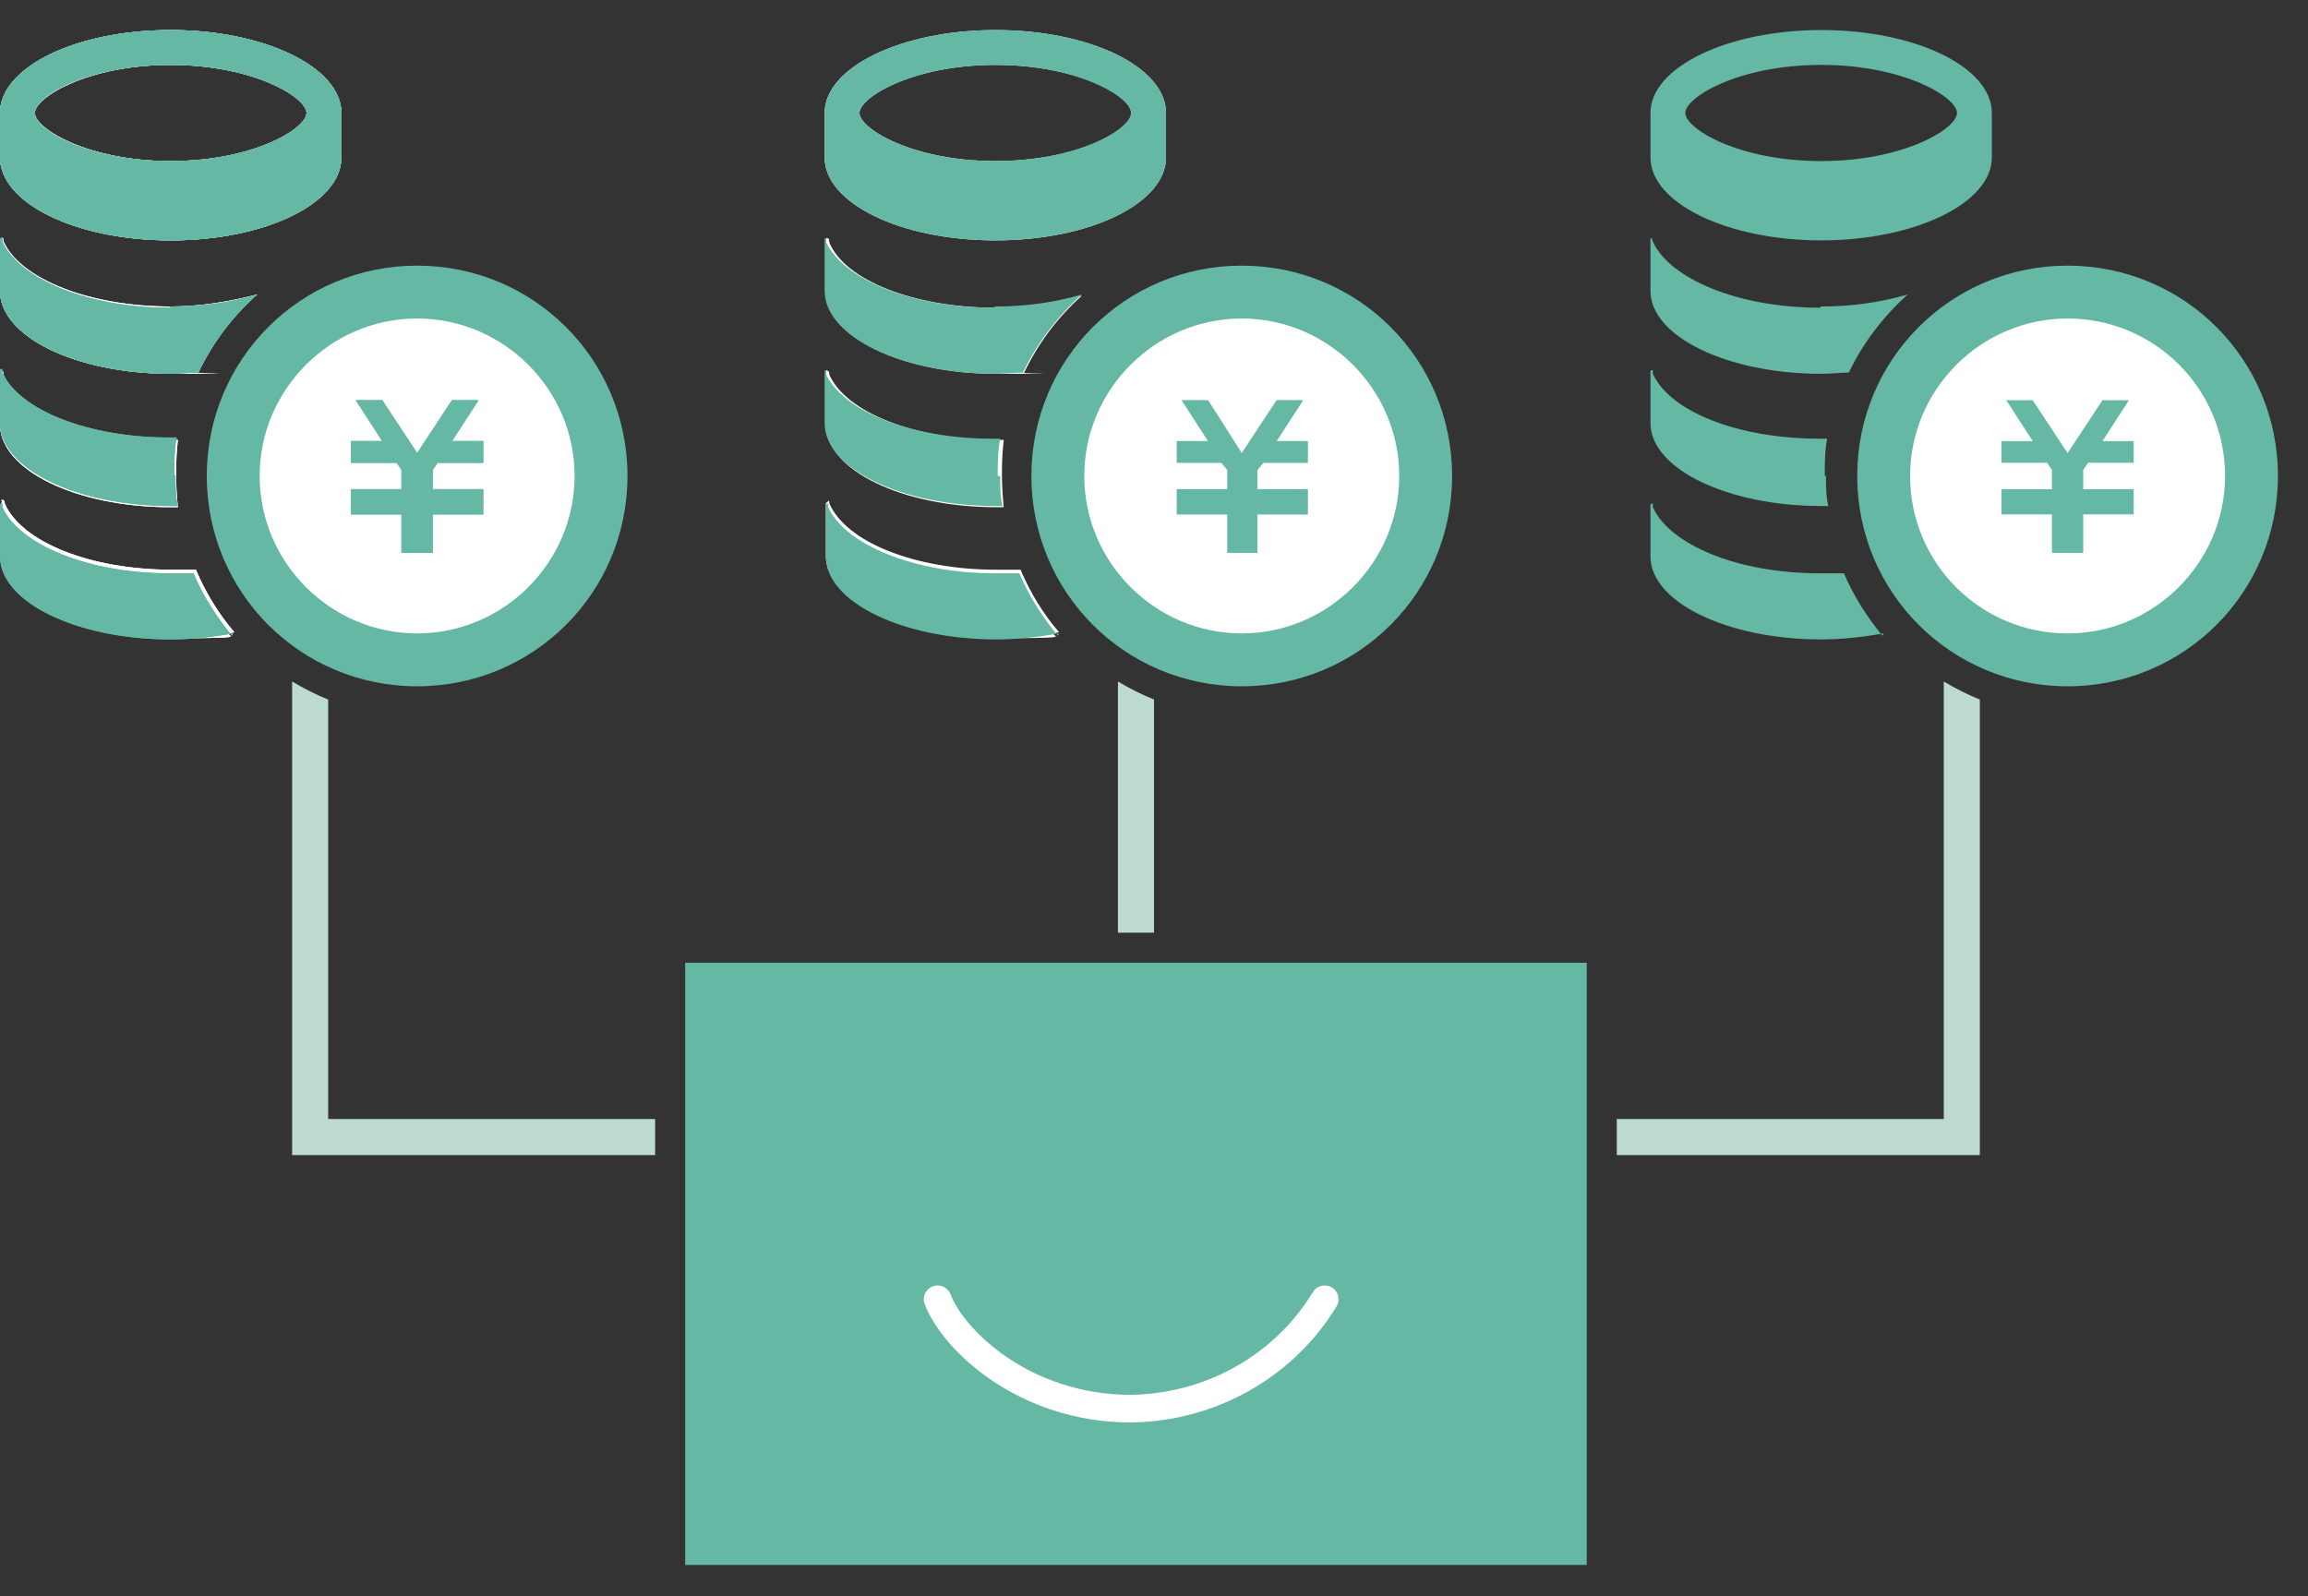
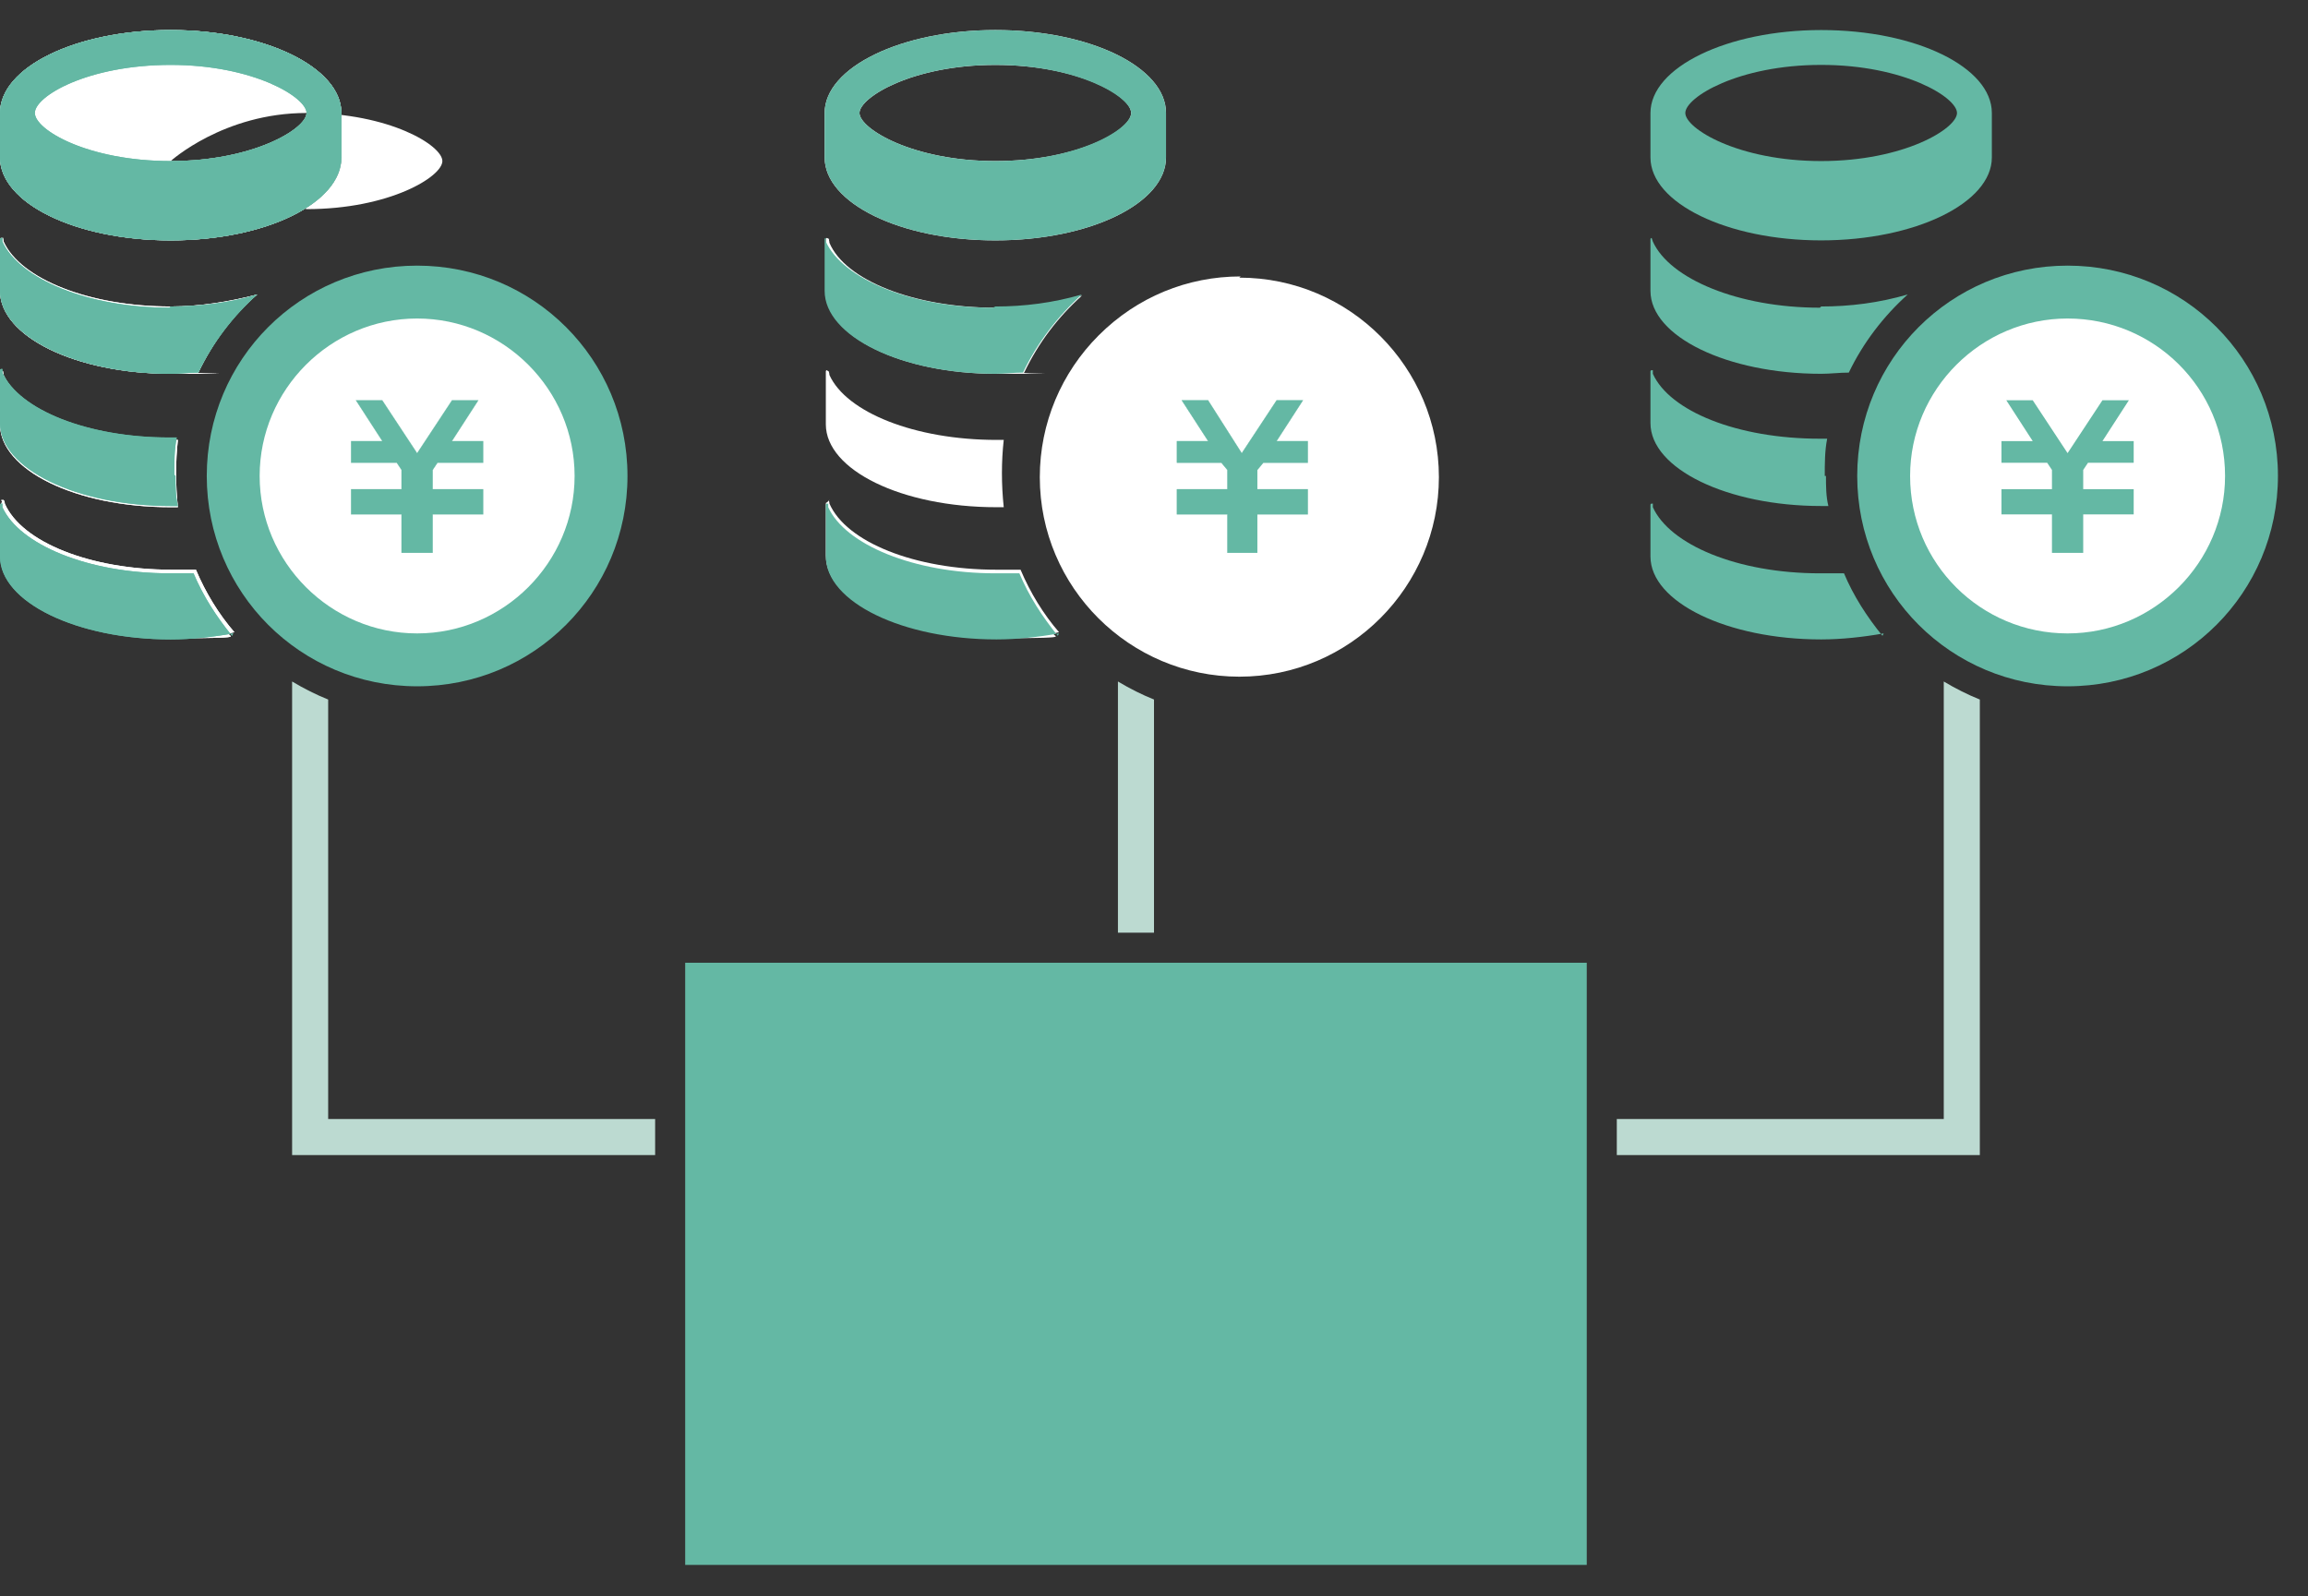
<svg xmlns="http://www.w3.org/2000/svg" id="_レイヤー_2" data-name=" レイヤー 2" version="1.1" viewBox="0 0 192 132.8">
  <rect x="0" y="0" width="192" height="132.8" fill="#333333" stroke="none" />
  <defs>
    <style>
      .cls-1, .cls-2 {
        fill: #64b8a4;
      }

      .cls-1, .cls-3, .cls-4 {
        stroke-width: 0px;
      }

      .cls-5 {
        stroke-width: 2.3px;
      }

      .cls-5, .cls-2, .cls-6 {
        stroke: #fff;
      }

      .cls-5, .cls-6 {
        fill: none;
        stroke-linecap: round;
        stroke-linejoin: round;
      }

      .cls-2 {
        stroke-miterlimit: 10;
      }

      .cls-2, .cls-6 {
        stroke-width: 5px;
      }

      .cls-3 {
        fill: #bcdad1;
      }

      .cls-4 {
        fill: #fff;
      }
    </style>
  </defs>
  <path class="cls-4" d="M103.2,23h0c-4.4,0-8.6,1.7-11.8,4.9-3.1,3.1-4.9,7.3-4.9,11.8,0,9.2,7.5,16.6,16.6,16.6h0c9.2,0,16.6-7.5,16.6-16.6s-7.4-16.6-16.6-16.6Z" />
  <path class="cls-4" d="M34.7,24.1h0c-4.1,0-8,1.6-11,4.5-2.9,2.9-4.5,6.8-4.5,11,0,8.5,7,15.5,15.5,15.5h0c8.5,0,15.5-7,15.5-15.5s-6.9-15.5-15.5-15.5Z" />
  <path class="cls-1" d="M82.8,17.5c-7,0-11.7-2.6-11.7-4.4v-.2c2.4,1.8,6.8,3,11.7,3s9.2-1.2,11.7-3v.2c0,1.8-4.7,4.4-11.7,4.4Z" />
  <path class="cls-4" d="M82.8,2.5c-7.8,0-14.2,3.1-14.2,6.9v3.7c0,3.8,6.3,6.9,14.2,6.9s14.2-3.1,14.2-6.9v-3.7c0-3.8-6.3-6.9-14.2-6.9,0,0,0,0,0,0ZM82.8,13.4c-6.9,0-11.3-2.7-11.3-4s4.4-4,11.3-4,11.3,2.6,11.3,4-4.4,4-11.3,4h0Z" />
  <path class="cls-1" d="M82.8,28.6c-4.6,0-8.3-1.2-10.2-2.5,3.2,1.3,6.7,1.9,10.2,1.8h1.1c-.1.2-.2.4-.4.6h-.8Z" />
  <path class="cls-4" d="M68.8,19.8h0c0,0-.1,0-.1.1h0v4.3c0,3.8,6.3,6.9,14.2,6.9s1.6,0,2.3-.1c1.2-2.5,2.8-4.6,4.8-6.4-2.3.6-4.8,1-7.2,1-6.8,0-12.5-2.3-13.8-5.4,0-.2-.1-.3,0-.3s0,0,0,0h0Z" />
  <path class="cls-1" d="M80.7,39.6c-2.8-.1-5.6-.9-8-2.4,2.6,1,5.2,1.6,8,1.8v.6Z" />
  <path class="cls-4" d="M68.8,30.8h0c0,0-.1,0-.1.1v4.4c0,3.8,6.3,6.9,14.2,6.9h.6c-.2-1.9-.2-3.8,0-5.6h-.6c-6.8,0-12.5-2.3-13.9-5.4,0-.2-.1-.3,0-.3h0s0,0-.1,0c0,0,0,0,0,0Z" />
  <path class="cls-1" d="M82.8,50.7c-4.6,0-8.2-1.2-10.1-2.4,3.2,1.3,6.7,1.9,10.1,1.8h.4l.3.6h-.8Z" />
  <path class="cls-4" d="M68.8,41.8h0c0,0-.1,0-.1.1v4.3c0,3.8,6.3,6.9,14.2,6.9s3.5-.2,5.2-.5c-1.3-1.5-2.4-3.3-3.2-5.2-.6,0-1.3,0-2,0-6.8,0-12.5-2.3-13.9-5.5,0-.2-.1-.3,0-.3s0,0,0,0c0,0,0,0,0,0,0,0,0,0,0,0Z" />
  <polygon class="cls-1" points="108.8 38.5 105.1 38.5 104.6 39.1 104.6 40.7 108.8 40.7 108.8 40.7 108.8 42.5 108.8 42.8 104.6 42.8 104.6 46 102.1 46 102.1 42.8 97.9 42.8 97.9 42.5 97.9 40.7 97.9 40.7 102.1 40.7 102.1 39.1 101.6 38.5 97.9 38.5 97.9 36.7 100.5 36.7 98.3 33.3 100.5 33.3 103.3 37.7 106.2 33.3 108.4 33.3 106.2 36.7 108.8 36.7 108.8 38.5" />
  <polygon class="cls-4" points="108.4 33.3 106.2 33.3 103.3 37.7 100.5 33.3 98.3 33.3 100.5 36.7 97.9 36.7 97.9 38.5 101.6 38.5 102.1 39.1 102.1 40.7 97.9 40.7 97.9 40.7 97.9 42.5 97.9 42.8 102.1 42.8 102.1 46 104.6 46 104.6 42.8 108.8 42.8 108.8 42.5 108.8 40.7 108.8 40.7 104.6 40.7 104.6 39.1 105.1 38.5 108.8 38.5 108.8 36.7 106.2 36.7 108.4 33.3 108.4 33.3" />
  <path class="cls-1" d="M82.8,2.5c-7.8,0-14.2,3.1-14.2,6.9v3.7c0,3.8,6.3,6.9,14.2,6.9s14.2-3.1,14.2-6.9v-3.7c0-3.8-6.3-6.9-14.2-6.9ZM82.8,5.4c6.9,0,11.3,2.7,11.3,4s-4.4,4-11.3,4-11.3-2.7-11.3-4,4.4-4,11.3-4Z" />
  <path class="cls-1" d="M82.8,25.5c2.4,0,4.8-.3,7.2-1-2,1.8-3.7,4-4.9,6.5-.8,0-1.5.1-2.3.1-7.8,0-14.2-3.1-14.2-6.9v-4.3c0,0,0-.1.1-.1h0s0,0,0,0c0,0,0,0,0,.3,1.4,3.1,7.1,5.5,13.9,5.5Z" />
-   <path class="cls-1" d="M83.2,39.6c0,.8,0,1.7.2,2.5h-.6c-7.8,0-14.2-3.1-14.2-6.9v-4.3c0,0,0-.1.1-.1,0,0,0,0,0,0,0,0,0,0,0,.3,1.4,3.1,7.1,5.4,13.9,5.4h.6c-.2,1-.2,2-.2,3.1Z" />
  <path class="cls-1" d="M88.1,52.7c-1.7.3-3.5.5-5.2.5-7.8,0-14.2-3.1-14.2-6.9v-4.3c0,0,0-.1.1-.1,0,0,0,0,.1,0,0,0,0,0,0,.3,1.4,3.1,7.1,5.5,13.9,5.5s1.3,0,2,0c.8,1.9,1.9,3.6,3.2,5.2Z" />
  <polygon class="cls-1" points="108.8 38.5 105.1 38.5 104.6 39.1 104.6 40.7 108.8 40.7 108.8 40.7 108.8 42.5 108.8 42.8 104.6 42.8 104.6 46 102.1 46 102.1 42.8 97.9 42.8 97.9 42.5 97.9 40.7 97.9 40.7 102.1 40.7 102.1 39.1 101.6 38.5 97.9 38.5 97.9 36.7 100.5 36.7 98.3 33.3 100.5 33.3 103.3 37.7 106.2 33.3 108.4 33.3 106.2 36.7 108.8 36.7 108.8 38.5" />
-   <path class="cls-1" d="M103.3,26.5c7.2,0,13.1,5.9,13.1,13.1s-5.9,13.1-13.1,13.1-13.1-5.9-13.1-13.1h0c0-7.2,5.9-13.1,13.1-13.1M103.3,22.1c-9.7,0-17.5,7.8-17.5,17.5,0,9.7,7.8,17.5,17.5,17.5,9.7,0,17.5-7.8,17.5-17.5h0c0-9.7-7.8-17.5-17.5-17.5Z" />
  <path class="cls-1" d="M14.2,17.5c-7,0-11.7-2.6-11.7-4.4v-.2c2.4,1.8,6.8,3,11.7,3s9.2-1.2,11.7-3v.2c0,1.8-4.7,4.4-11.7,4.4Z" />
-   <path class="cls-4" d="M14.2,2.5C6.3,2.5,0,5.6,0,9.4v3.7c0,3.8,6.3,6.9,14.2,6.9s14.2-3.1,14.2-6.9v-3.7c0-3.8-6.4-6.9-14.2-6.9ZM14.2,13.4c-6.9,0-11.3-2.7-11.3-4s4.4-4,11.3-4,11.3,2.7,11.3,4-4.4,4-11.3,4Z" />
+   <path class="cls-4" d="M14.2,2.5C6.3,2.5,0,5.6,0,9.4v3.7c0,3.8,6.3,6.9,14.2,6.9s14.2-3.1,14.2-6.9v-3.7c0-3.8-6.4-6.9-14.2-6.9ZM14.2,13.4s4.4-4,11.3-4,11.3,2.7,11.3,4-4.4,4-11.3,4Z" />
  <path class="cls-1" d="M14.2,28.6c-4.6,0-8.2-1.2-10.2-2.5,3.2,1.3,6.7,1.9,10.2,1.8h1.1l-.4.6h-.8Z" />
  <path class="cls-4" d="M.1,19.8H.1c0,0-.1,0-.1.1H0v4.3c0,3.8,6.3,6.9,14.2,6.9s1.6,0,2.3-.1c1.2-2.5,2.8-4.7,4.9-6.5-2.3.6-4.8,1-7.2,1-6.8,0-12.5-2.3-13.9-5.4,0-.2-.1-.3,0-.3,0,0,0,0,0,0,0,0,0,0,0,0Z" />
  <path class="cls-1" d="M12.1,39.6c-2.8-.1-5.6-.9-8-2.3,2.6,1,5.3,1.6,8,1.8,0,0,0,.6,0,.6Z" />
  <path class="cls-4" d="M.1,30.8H.1c0,0-.1,0-.1.1v4.4c0,3.8,6.3,6.9,14.2,6.9h.6c-.2-1.9-.2-3.8,0-5.6h-.6c-6.8,0-12.5-2.3-13.9-5.4,0-.2-.1-.3,0-.3h0s0,0-.1,0h0Z" />
  <path class="cls-1" d="M14.2,50.7c-4.6,0-8.2-1.2-10.1-2.4,3.2,1.3,6.7,1.9,10.1,1.8h.4c.1.2.2.4.3.6h-.8,0Z" />
  <path class="cls-4" d="M.2,41.8H.2c0,0-.1,0-.1.1v4.3c0,3.8,6.4,6.9,14.2,6.9s3.5-.2,5.2-.5c-1.3-1.5-2.4-3.3-3.2-5.2-.6,0-1.3,0-2,0-6.8,0-12.5-2.3-13.9-5.5,0-.2-.1-.3-.1-.3h0s0,0-.1,0H.1s0,0,0,0Z" />
  <polygon class="cls-1" points="40.2 38.5 36.4 38.5 36 39.1 36 40.7 40.2 40.7 40.2 40.7 40.2 42.5 40.2 42.8 36 42.8 36 46 33.4 46 33.4 42.8 29.2 42.8 29.2 42.5 29.2 40.7 29.2 40.7 33.4 40.7 33.4 39.1 33 38.5 29.2 38.5 29.2 36.7 31.8 36.7 29.6 33.3 31.8 33.3 34.7 37.7 37.6 33.3 39.8 33.3 37.6 36.7 40.2 36.7 40.2 38.5" />
  <polygon class="cls-4" points="39.8 33.3 37.6 33.3 34.7 37.7 31.8 33.3 29.6 33.3 31.8 36.7 29.2 36.7 29.2 38.5 33 38.5 33.4 39.1 33.4 40.7 29.2 40.7 29.2 40.7 29.2 42.5 29.2 42.8 33.4 42.8 33.4 46 36 46 36 42.8 40.2 42.8 40.2 42.5 40.2 40.7 40.2 40.7 36 40.7 36 39.1 36.4 38.5 40.2 38.5 40.2 36.7 37.6 36.7 39.8 33.3 39.8 33.3" />
  <path class="cls-1" d="M14.2,17.5c-7,0-11.7-2.6-11.7-4.4v-.2c2.4,1.8,6.8,3,11.7,3s9.2-1.2,11.7-3v.2c0,1.8-4.7,4.4-11.7,4.4Z" />
  <path class="cls-4" d="M14.2,2.5C6.3,2.5,0,5.6,0,9.4v3.7c0,3.8,6.3,6.9,14.2,6.9s14.2-3.1,14.2-6.9v-3.7c0-3.8-6.4-6.9-14.2-6.9ZM14.2,13.4c-6.9,0-11.3-2.7-11.3-4s4.4-4,11.3-4,11.3,2.7,11.3,4-4.4,4-11.3,4Z" />
  <path class="cls-1" d="M14.2,28.6c-4.6,0-8.2-1.2-10.2-2.5,3.2,1.3,6.7,1.9,10.2,1.8h1.1l-.4.6h-.8Z" />
  <path class="cls-4" d="M.1,19.8H.1c0,0-.1,0-.1.1H0v4.3c0,3.8,6.3,6.9,14.2,6.9s1.6,0,2.3-.1c1.2-2.5,2.8-4.7,4.9-6.5-2.3.6-4.8,1-7.2,1-6.8,0-12.5-2.3-13.9-5.4,0-.2-.1-.3,0-.3,0,0,0,0,0,0,0,0,0,0,0,0Z" />
  <path class="cls-1" d="M12.1,39.6c-2.8-.1-5.6-.9-8-2.3,2.6,1,5.3,1.6,8,1.8,0,0,0,.6,0,.6Z" />
  <path class="cls-4" d="M.1,30.8H.1c0,0-.1,0-.1.1v4.4c0,3.8,6.3,6.9,14.2,6.9h.6c-.2-1.9-.2-3.8,0-5.6h-.6c-6.8,0-12.5-2.3-13.9-5.4,0-.2-.1-.3,0-.3h0s0,0-.1,0h0Z" />
  <path class="cls-1" d="M14.2,50.7c-4.6,0-8.2-1.2-10.1-2.4,3.2,1.3,6.7,1.9,10.1,1.8h.4c.1.2.2.4.3.6h-.8,0Z" />
  <path class="cls-4" d="M.2,41.8H.2c0,0-.1,0-.1.1v4.3c0,3.8,6.4,6.9,14.2,6.9s3.5-.2,5.2-.5c-1.3-1.5-2.4-3.3-3.2-5.2-.6,0-1.3,0-2,0-6.8,0-12.5-2.3-13.9-5.5,0-.2-.1-.3-.1-.3h0s0,0-.1,0H.1s0,0,0,0Z" />
-   <polygon class="cls-1" points="40.2 38.5 36.4 38.5 36 39.1 36 40.7 40.2 40.7 40.2 40.7 40.2 42.5 40.2 42.8 36 42.8 36 46 33.4 46 33.4 42.8 29.2 42.8 29.2 42.5 29.2 40.7 29.2 40.7 33.4 40.7 33.4 39.1 33 38.5 29.2 38.5 29.2 36.7 31.8 36.7 29.6 33.3 31.8 33.3 34.7 37.7 37.6 33.3 39.8 33.3 37.6 36.7 40.2 36.7 40.2 38.5" />
  <polygon class="cls-4" points="39.8 33.3 37.6 33.3 34.7 37.7 31.8 33.3 29.6 33.3 31.8 36.7 29.2 36.7 29.2 38.5 33 38.5 33.4 39.1 33.4 40.7 29.2 40.7 29.2 40.7 29.2 42.5 29.2 42.8 33.4 42.8 33.4 46 36 46 36 42.8 40.2 42.8 40.2 42.5 40.2 40.7 40.2 40.7 36 40.7 36 39.1 36.4 38.5 40.2 38.5 40.2 36.7 37.6 36.7 39.8 33.3 39.8 33.3" />
  <path class="cls-1" d="M14.2,2.5C6.3,2.5,0,5.6,0,9.4v3.7c0,3.8,6.3,6.9,14.2,6.9s14.2-3.1,14.2-6.9v-3.7c0-3.8-6.4-6.9-14.2-6.9ZM14.2,5.4c6.9,0,11.3,2.7,11.3,4s-4.4,4-11.3,4-11.3-2.6-11.3-4,4.4-4,11.3-4Z" />
  <path class="cls-1" d="M14.2,25.5c2.4,0,4.9-.3,7.2-1-2,1.8-3.7,4-4.9,6.5-.8,0-1.5.1-2.3.1-7.8,0-14.2-3.1-14.2-6.9v-4.3c0,0,0-.1.1-.1H.1s0,0,.1,0c0,0,0,0,0,.3,1.4,3.1,7.1,5.5,13.9,5.5Z" />
  <path class="cls-1" d="M14.6,39.6c0,.8,0,1.7.2,2.5h-.6c-7.8,0-14.2-3.1-14.2-6.9v-4.4c0,0,0-.1.1-.1,0,0,.1,0,.1,0,0,0,0,0,0,.3,1.4,3.1,7.1,5.4,13.9,5.4h.6c-.2,1-.2,2.1-.2,3.1Z" />
  <path class="cls-1" d="M19.4,52.7c-1.7.3-3.5.5-5.2.5-7.8,0-14.2-3.1-14.2-6.9v-4.3c0,0,0-.1.1-.1,0,0,.1,0,.1,0,0,0,0,0,0,.3,1.4,3.1,7.1,5.5,13.9,5.5s1.4,0,2,0c.8,1.9,1.9,3.6,3.2,5.2Z" />
-   <polygon class="cls-1" points="40.2 38.5 36.4 38.5 36 39.1 36 40.7 40.2 40.7 40.2 40.7 40.2 42.5 40.2 42.8 36 42.8 36 46 33.4 46 33.4 42.8 29.2 42.8 29.2 42.5 29.2 40.7 29.2 40.7 33.4 40.7 33.4 39.1 33 38.5 29.2 38.5 29.2 36.7 31.8 36.7 29.6 33.3 31.8 33.3 34.7 37.7 37.6 33.3 39.8 33.3 37.6 36.7 40.2 36.7 40.2 38.5" />
  <path class="cls-1" d="M14.2,2.5C6.3,2.5,0,5.6,0,9.4v3.7c0,3.8,6.3,6.9,14.2,6.9s14.2-3.1,14.2-6.9v-3.7c0-3.8-6.4-6.9-14.2-6.9ZM14.2,5.4c6.9,0,11.3,2.7,11.3,4s-4.4,4-11.3,4-11.3-2.6-11.3-4,4.4-4,11.3-4Z" />
  <path class="cls-1" d="M14.2,25.5c2.4,0,4.9-.3,7.2-1-2,1.8-3.7,4-4.9,6.5-.8,0-1.5.1-2.3.1-7.8,0-14.2-3.1-14.2-6.9v-4.3c0,0,0-.1.1-.1H.1s0,0,.1,0c0,0,0,0,0,.3,1.4,3.1,7.1,5.5,13.9,5.5Z" />
  <path class="cls-1" d="M14.6,39.6c0,.8,0,1.7.2,2.5h-.6c-7.8,0-14.2-3.1-14.2-6.9v-4.4c0,0,0-.1.1-.1,0,0,.1,0,.1,0,0,0,0,0,0,.3,1.4,3.1,7.1,5.4,13.9,5.4h.6c-.2,1-.2,2.1-.2,3.1Z" />
  <path class="cls-1" d="M19.4,52.7c-1.7.3-3.5.5-5.2.5-7.8,0-14.2-3.1-14.2-6.9v-4.3c0,0,0-.1.1-.1,0,0,.1,0,.1,0,0,0,0,0,0,.3,1.4,3.1,7.1,5.5,13.9,5.5s1.4,0,2,0c.8,1.9,1.9,3.6,3.2,5.2Z" />
  <polygon class="cls-1" points="40.2 38.5 36.4 38.5 36 39.1 36 40.7 40.2 40.7 40.2 40.7 40.2 42.5 40.2 42.8 36 42.8 36 46 33.4 46 33.4 42.8 29.2 42.8 29.2 42.5 29.2 40.7 29.2 40.7 33.4 40.7 33.4 39.1 33 38.5 29.2 38.5 29.2 36.7 31.8 36.7 29.6 33.3 31.8 33.3 34.7 37.7 37.6 33.3 39.8 33.3 37.6 36.7 40.2 36.7 40.2 38.5" />
  <path class="cls-1" d="M34.7,26.5c7.2,0,13.1,5.9,13.1,13.1s-5.9,13.1-13.1,13.1-13.1-5.9-13.1-13.1h0c0-7.2,5.9-13.1,13.1-13.1M34.7,22.1c-9.7,0-17.5,7.8-17.5,17.5s7.8,17.5,17.5,17.5,17.5-7.8,17.5-17.5h0c0-9.7-7.8-17.5-17.5-17.5Z" />
  <polygon class="cls-2" points="177.5 38.5 173.7 38.5 173.3 39.1 173.3 40.7 177.5 40.7 177.5 40.7 177.5 42.5 177.5 42.8 173.3 42.8 173.3 46 170.7 46 170.7 42.8 166.5 42.8 166.5 42.5 166.5 40.7 166.5 40.7 170.7 40.7 170.7 39.1 170.3 38.5 166.5 38.5 166.5 36.7 169.1 36.7 166.9 33.3 169.1 33.3 172 37.7 174.9 33.3 177.1 33.3 174.9 36.7 177.5 36.7 177.5 38.5" />
  <path class="cls-4" d="M172,23h0c-4.4,0-8.6,1.7-11.8,4.9-3.1,3.1-4.9,7.3-4.9,11.8,0,9.2,7.5,16.6,16.6,16.6h0c9.2,0,16.6-7.5,16.6-16.6s-7.4-16.6-16.6-16.6Z" />
  <path class="cls-1" d="M151.5,2.5c-7.8,0-14.2,3.1-14.2,6.9v3.7c0,3.8,6.4,6.9,14.2,6.9s14.2-3.1,14.2-6.9v-3.7c0-3.8-6.3-6.9-14.2-6.9h0ZM151.5,5.4c6.9,0,11.3,2.7,11.3,4s-4.4,4-11.3,4-11.3-2.7-11.3-4,4.4-4,11.3-4Z" />
  <path class="cls-1" d="M151.5,25.5c2.4,0,4.8-.3,7.2-1-2,1.8-3.7,4-4.9,6.5-.8,0-1.5.1-2.3.1-7.8,0-14.2-3.1-14.2-6.9v-4.3c0,0,0-.1.1-.1,0,0,0,0,0,0,0,0,0,0,.1.3,1.4,3.1,7.1,5.5,13.9,5.5Z" />
  <path class="cls-1" d="M151.9,39.6c0,.8,0,1.7.2,2.5h-.6c-7.8,0-14.2-3.1-14.2-6.9v-4.3c0,0,0-.1.1-.1,0,0,0,0,.1,0,0,0,0,0,0,.3,1.4,3.1,7,5.4,13.9,5.4h.6c-.2,1-.2,2.1-.2,3.1Z" />
  <path class="cls-1" d="M156.7,52.7c-1.7.3-3.5.5-5.2.5-7.8,0-14.2-3.1-14.2-6.9v-4.3c0,0,0-.1.1-.1s.1,0,.1,0c0,0,0,0,0,.3,1.4,3.1,7,5.5,13.9,5.5s1.3,0,2,0c.8,1.9,1.9,3.6,3.2,5.2Z" />
  <polygon class="cls-1" points="177.5 38.5 173.7 38.5 173.3 39.1 173.3 40.7 177.5 40.7 177.5 40.7 177.5 42.5 177.5 42.8 173.3 42.8 173.3 46 170.7 46 170.7 42.8 166.5 42.8 166.5 42.5 166.5 40.7 166.5 40.7 170.7 40.7 170.7 39.1 170.3 38.5 166.5 38.5 166.5 36.7 169.1 36.7 166.9 33.3 169.1 33.3 172 37.7 174.9 33.3 177.1 33.3 174.9 36.7 177.5 36.7 177.5 38.5" />
  <path class="cls-1" d="M172,26.5c7.2,0,13.1,5.8,13.1,13.1,0,7.2-5.9,13.1-13.1,13.1s-13.1-5.8-13.1-13.1h0c0-7.2,5.9-13.1,13.1-13.1M172,22.1c-9.7,0-17.5,7.8-17.5,17.5,0,9.7,7.8,17.5,17.5,17.5,9.7,0,17.5-7.8,17.5-17.5s-7.8-17.5-17.5-17.5h0Z" />
  <path class="cls-6" d="M110.2,108.1c-3.4,5.6-9.5,9-16.1,9.1-8.9,0-14.8-5.7-16.1-9.1" />
  <rect class="cls-1" x="57" y="80.1" width="75" height="50.1" />
-   <path class="cls-5" d="M110.2,108.1c-3.4,5.6-9.5,9-16.1,9.1-8.9,0-14.8-5.7-16.1-9.1" />
  <path class="cls-3" d="M161.7,56.7v36.4h-27.2v3h30.2v-37.9c-1-.4-2-.9-3-1.5Z" />
  <path class="cls-3" d="M93,56.8v20.8h3v-19.4c-1-.4-2-.9-3-1.5Z" />
  <path class="cls-3" d="M27.3,58.2c-1-.4-2-.9-3-1.5v39.4h30.2v-3h-27.2v-34.9Z" />
</svg>